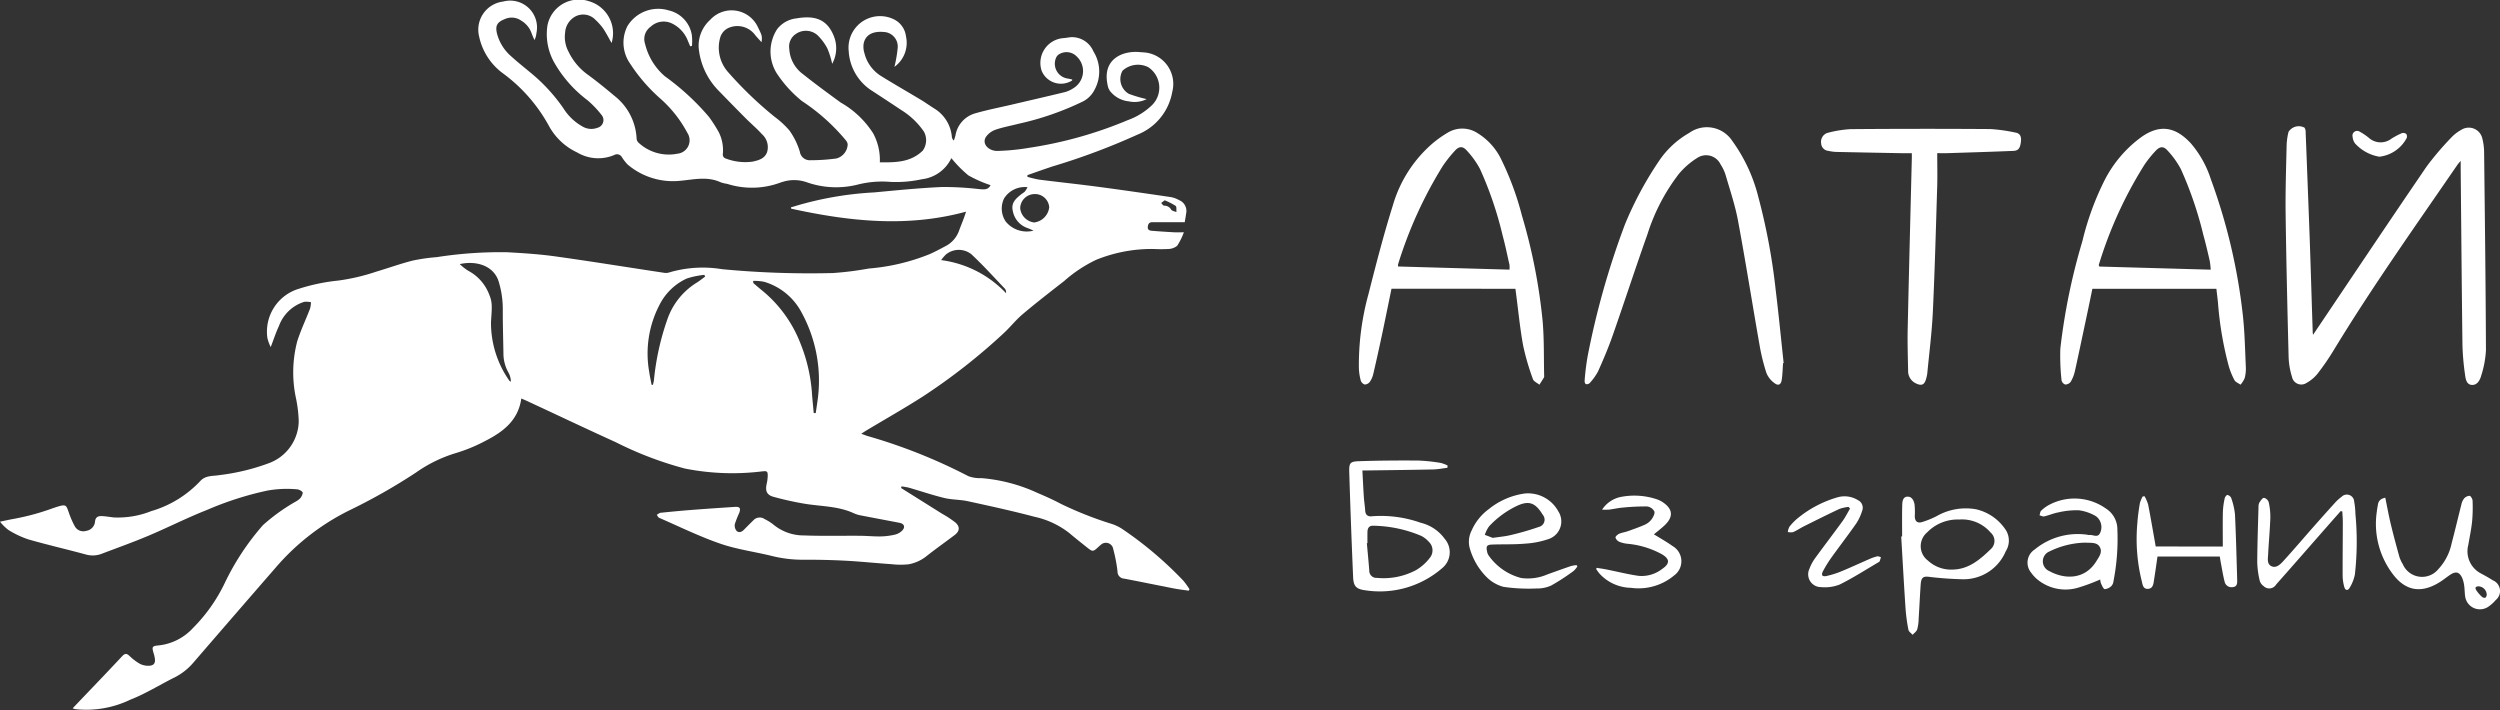
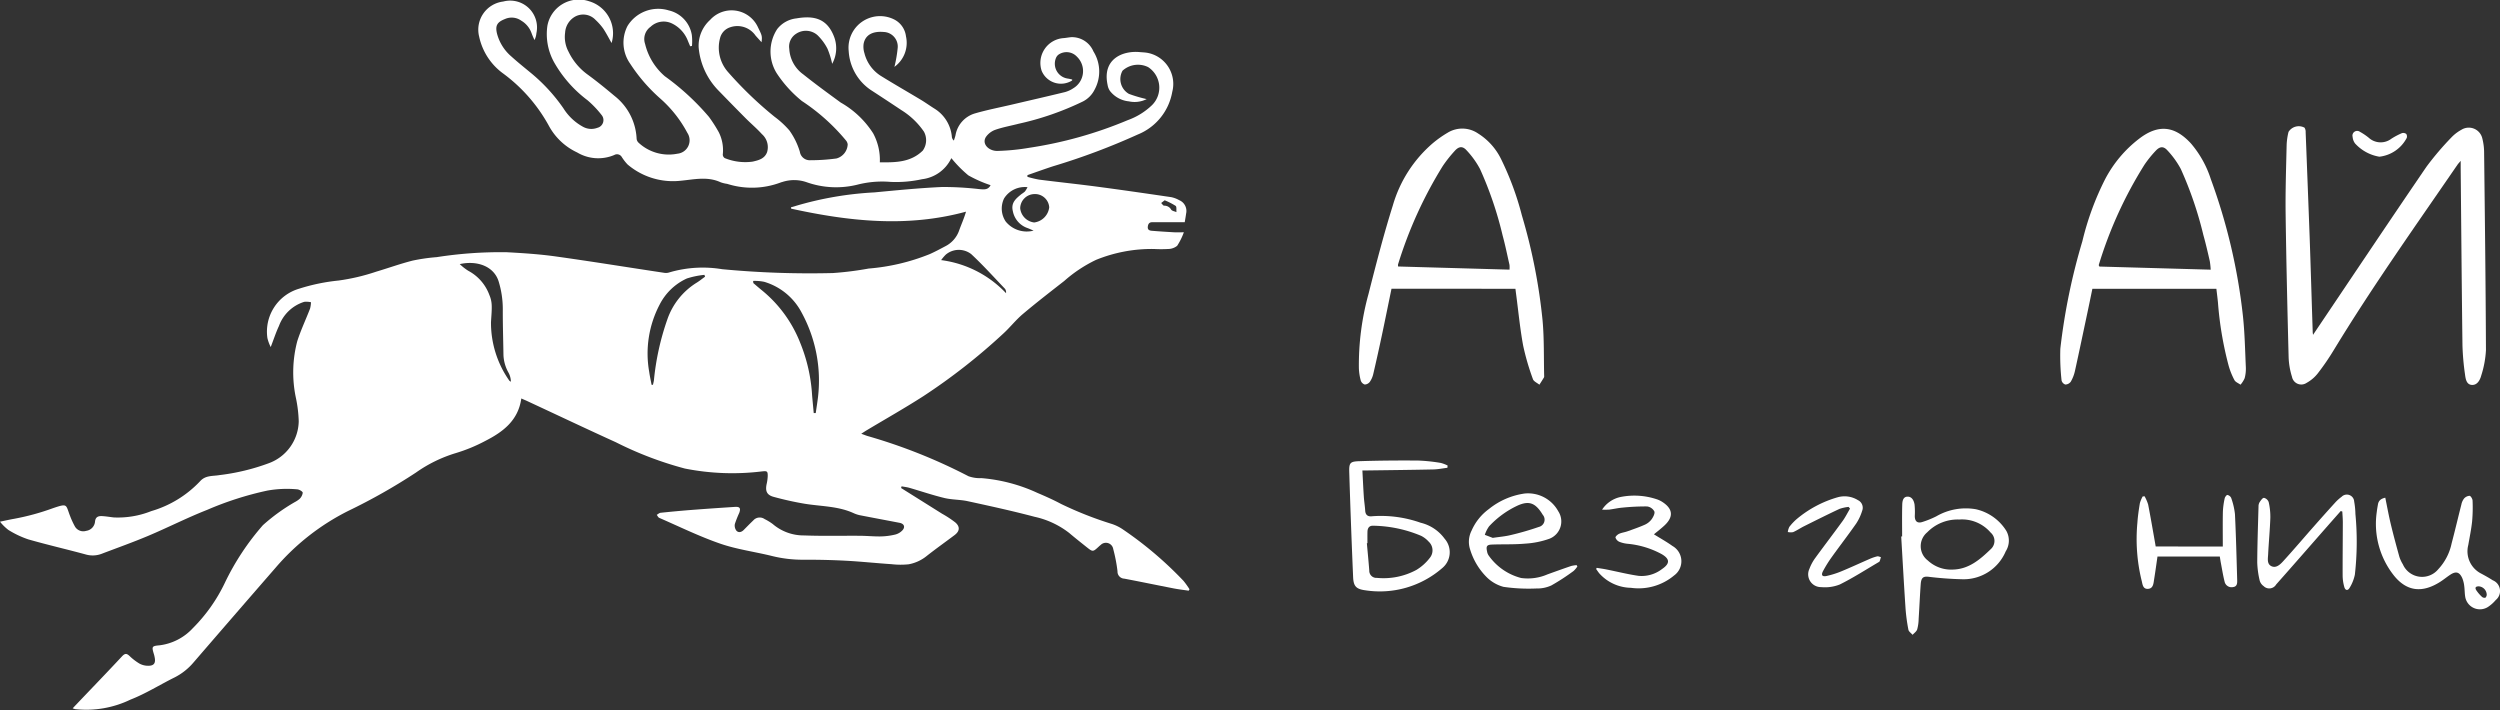
<svg xmlns="http://www.w3.org/2000/svg" width="250.228" height="71.08" viewBox="0 0 250.228 71.08">
  <rect x="0" y="0" width="250.228" height="71.08" fill="#333333" stroke="none" />
  <title>logo-xsm-light-full</title>
  <g id="Symbol_white_" data-name="Symbol (white)">
    <g id="logo_symbol" data-name="logo symbol">
      <path d="M90.191,48.846q2.05,1.285,4.1,2.572a10.653,10.653,0,0,1,1.323.869c.5.433.449.882-.075,1.276-.912.686-1.842,1.346-2.74,2.05a4.021,4.021,0,0,1-1.852.868,7.835,7.835,0,0,1-1.716-.012c-1.521-.1-3.039-.264-4.562-.345-1.412-.075-2.827-.107-4.241-.1a12.777,12.777,0,0,1-3.145-.37c-1.726-.429-3.516-.66-5.188-1.237-2.086-.72-4.082-1.7-6.112-2.584-.106-.046-.167-.2-.25-.3.128-.072.251-.194.385-.208,1.054-.109,2.109-.209,3.166-.29,1.425-.11,2.851-.206,4.277-.3.487-.031.6.131.431.6a10.751,10.751,0,0,0-.441,1.117.841.841,0,0,0,.159.666c.207.225.5.158.724-.069.317-.319.63-.643.957-.952a.854.854,0,0,1,1.137-.145,5.469,5.469,0,0,1,.818.5A4.761,4.761,0,0,0,80.5,53.592c1.858.071,3.72.021,5.58.035.706.005,1.413.078,2.118.064a6.774,6.774,0,0,0,1.426-.192,1.5,1.5,0,0,0,.688-.405c.322-.334.189-.675-.268-.763-1.289-.249-2.58-.488-3.869-.74a2.986,2.986,0,0,1-.689-.208c-1.6-.747-3.349-.689-5.035-.978-1.009-.173-2.011-.4-3-.669-.695-.186-.866-.572-.719-1.281a4.277,4.277,0,0,0,.111-.808c.006-.5-.079-.513-.578-.464a24.334,24.334,0,0,1-7.711-.285,35.464,35.464,0,0,1-6.91-2.632c-2.954-1.341-5.884-2.733-8.825-4.1-.2-.093-.4-.179-.642-.284-.3,2.19-1.818,3.339-3.578,4.237a16.172,16.172,0,0,1-2.973,1.23,13.858,13.858,0,0,0-4,1.956,58.675,58.675,0,0,1-6.742,3.818,23.327,23.327,0,0,0-7.32,5.724q-4.1,4.712-8.176,9.438A6.075,6.075,0,0,1,17.484,67.8c-1.483.733-2.9,1.633-4.431,2.228a10.17,10.17,0,0,1-5.526.951c-.058-.011-.114-.035-.255-.08.153-.163.265-.284.379-.4C9.169,68.9,10.7,67.321,12.2,65.707c.3-.32.464-.331.763-.051a5.583,5.583,0,0,0,.989.76,1.815,1.815,0,0,0,.823.221c.633.022.833-.252.7-.875-.016-.079-.032-.158-.055-.234-.244-.813-.249-.867.56-.939a5.436,5.436,0,0,0,3.312-1.707A16.345,16.345,0,0,0,22.523,58.3a25.416,25.416,0,0,1,3.79-5.732,18.78,18.78,0,0,1,3.19-2.31,2.553,2.553,0,0,0,.477-.318,1.054,1.054,0,0,0,.322-.621c-.011-.132-.344-.321-.546-.34a11.142,11.142,0,0,0-3,.125,32.359,32.359,0,0,0-6.035,1.935c-2,.786-3.92,1.765-5.9,2.6-1.536.647-3.11,1.205-4.67,1.8a2.51,2.51,0,0,1-1.6.049c-1.9-.516-3.824-.958-5.717-1.5A9.487,9.487,0,0,1,.836,53.04,4.8,4.8,0,0,1,0,52.215C.569,52.1.986,52,1.41,51.928A23.906,23.906,0,0,0,5.3,50.865c1.525-.515,1.258-.363,1.732.828a8.142,8.142,0,0,0,.442.958.965.965,0,0,0,1.151.482,1.026,1.026,0,0,0,.884-.9c.042-.52.352-.6.752-.573.368.023.734.085,1.1.129a9,9,0,0,0,3.773-.629,10.918,10.918,0,0,0,4.913-3.014c.54-.588,1.265-.476,1.919-.593a21.38,21.38,0,0,0,4.947-1.193A4.558,4.558,0,0,0,29.9,42.171a13.223,13.223,0,0,0-.3-2.428,12.281,12.281,0,0,1,.153-5.591c.355-1.112.862-2.175,1.283-3.267a2.8,2.8,0,0,0,.09-.634,2.207,2.207,0,0,0-.675-.04,3.943,3.943,0,0,0-2.527,2.41c-.3.634-.515,1.308-.827,2.116a4.011,4.011,0,0,1-.332-.9A4.479,4.479,0,0,1,29.927,28.9a19.337,19.337,0,0,1,3.943-.819,20.359,20.359,0,0,0,3.782-.888c1.216-.363,2.413-.794,3.641-1.107a18.442,18.442,0,0,1,2.421-.349,41.5,41.5,0,0,1,7.007-.491c1.634.087,3.273.194,4.891.42,3.639.508,7.267,1.1,10.9,1.645a1.03,1.03,0,0,0,.47-.042,11.855,11.855,0,0,1,5.3-.324,92.925,92.925,0,0,0,11.08.385,32.311,32.311,0,0,0,3.582-.451,20.756,20.756,0,0,0,6.109-1.443c.527-.234,1.037-.509,1.547-.779a2.8,2.8,0,0,0,1.4-1.585c.217-.611.491-1.2.69-1.887-5.9,1.611-11.71.968-17.5-.3l-.026-.134c.168-.048.338-.09.5-.146a33.829,33.829,0,0,1,7.857-1.348c2.253-.213,4.509-.437,6.769-.54a31.33,31.33,0,0,1,3.7.209c.453.033.9.122,1.158-.391a12.588,12.588,0,0,1-2.225-.983,12.045,12.045,0,0,1-1.685-1.707c.033-.031-.028,0-.052.052a3.723,3.723,0,0,1-2.9,2.041,12.065,12.065,0,0,1-3.158.268,10.016,10.016,0,0,0-3.344.286,8.841,8.841,0,0,1-5.078-.265,3.82,3.82,0,0,0-2.4-.013,1.606,1.606,0,0,0-.184.056,8.152,8.152,0,0,1-5.336.133,3.194,3.194,0,0,1-.655-.158c-1.326-.614-2.655-.279-4.021-.152a7.019,7.019,0,0,1-5.29-1.625,4.873,4.873,0,0,1-.589-.759.553.553,0,0,0-.749-.194,4.119,4.119,0,0,1-3.712-.255,6.2,6.2,0,0,1-2.828-2.66,16.114,16.114,0,0,0-4.557-5.227A6.135,6.135,0,0,1,47.96,3.669,2.835,2.835,0,0,1,50.371.154a2.685,2.685,0,0,1,3.318,3.169,1.932,1.932,0,0,1-.189.685,7.4,7.4,0,0,1-.3-.7,2.353,2.353,0,0,0-1.02-1.235,1.656,1.656,0,0,0-1.644-.166c-.78.305-.991.665-.783,1.482A4.512,4.512,0,0,0,51.17,5.642c.644.581,1.322,1.126,1.991,1.678a17.4,17.4,0,0,1,3.245,3.54,5.308,5.308,0,0,0,1.949,1.831,1.72,1.72,0,0,0,1.442.1.793.793,0,0,0,.422-1.274A9.916,9.916,0,0,0,58.8,10.03a12.39,12.39,0,0,1-3.348-3.812,5.816,5.816,0,0,1-.663-3.636A3.2,3.2,0,0,1,58.964.126a3.339,3.339,0,0,1,2.25,4.18c-.291-.51-.538-1-.843-1.456a5.962,5.962,0,0,0-.764-.86,1.69,1.69,0,0,0-2.045-.327,1.982,1.982,0,0,0-1,1.613,3.134,3.134,0,0,0,.35,1.912,6.056,6.056,0,0,0,1.852,2.236c.948.689,1.857,1.433,2.756,2.186a5.772,5.772,0,0,1,2.2,4.283.621.621,0,0,0,.207.4,4.429,4.429,0,0,0,3.882,1.09,1.347,1.347,0,0,0,.991-2.082,12.175,12.175,0,0,0-2.7-3.427A17.013,17.013,0,0,1,63.08,6.384,3.652,3.652,0,0,1,62.808,2.6a3.607,3.607,0,0,1,4.136-1.557,3.025,3.025,0,0,1,2.3,2.446A5.232,5.232,0,0,1,69.259,4.6l-.18.031c-.076-.18-.153-.359-.227-.54a3.191,3.191,0,0,0-1.63-1.759,1.9,1.9,0,0,0-2.106.35,1.507,1.507,0,0,0-.547,1.72,6.168,6.168,0,0,0,1.974,3.228A24.735,24.735,0,0,1,70.961,11.7a14.235,14.235,0,0,1,.983,1.536,4,4,0,0,1,.4,2.241.431.431,0,0,0,.2.349,5.427,5.427,0,0,0,2.781.352c.608-.135,1.216-.291,1.455-.954a1.735,1.735,0,0,0-.521-1.8c-.505-.56-1.087-1.049-1.621-1.584Q73.258,10.45,71.9,9.048a7.029,7.029,0,0,1-1.97-4.291,3.479,3.479,0,0,1,1.147-2.765,2.9,2.9,0,0,1,4.787.733c.387.8.445.868.358,1.5-.225-.248-.411-.451-.594-.656a2.21,2.21,0,0,0-2.562-.832,1.509,1.509,0,0,0-.994,1.077,3.679,3.679,0,0,0,.8,3.4,37.8,37.8,0,0,0,4.654,4.472,9.092,9.092,0,0,1,1.484,1.368,7.236,7.236,0,0,1,1.047,2.132,1,1,0,0,0,1.035.852,19.587,19.587,0,0,0,2.63-.176,1.531,1.531,0,0,0,1.125-1.413.759.759,0,0,0-.155-.368,19.958,19.958,0,0,0-4.435-3.974,12.192,12.192,0,0,1-2.514-2.774,4.111,4.111,0,0,1,.049-4.425A2.822,2.822,0,0,1,79.724,1.84c1.875-.328,3.124.1,3.786,1.907a3.232,3.232,0,0,1-.217,2.641,8.577,8.577,0,0,0-.469-1.512,5.169,5.169,0,0,0-1.013-1.366A1.753,1.753,0,0,0,79.7,3.37,1.514,1.514,0,0,0,79,4.895a3.362,3.362,0,0,0,1.385,2.538c1.228.981,2.5,1.908,3.77,2.835A9.272,9.272,0,0,1,87.4,13.353a5.621,5.621,0,0,1,.664,2.893c1.547.017,3.079.022,4.3-1.174a1.792,1.792,0,0,0,.116-1.891,7.547,7.547,0,0,0-2.248-2.151q-1.543-1.03-3.1-2.04A5.051,5.051,0,0,1,84.946,5.1a3.156,3.156,0,0,1,4.481-3.187A2.181,2.181,0,0,1,90.68,3.637a2.967,2.967,0,0,1-1.156,3.056,13.15,13.15,0,0,0,.331-1.938,1.46,1.46,0,0,0-1.4-1.554c-1.121-.1-1.846.3-2.013,1.178a2.127,2.127,0,0,0,.079.94,3.761,3.761,0,0,0,1.617,2.26c1.336.83,2.7,1.61,4.05,2.421.453.273.883.584,1.332.865a3.688,3.688,0,0,1,1.754,2.845.59.59,0,0,0,.2.361c.055-.175.12-.348.162-.527a2.76,2.76,0,0,1,1.953-2.194c1.212-.351,2.456-.592,3.686-.88,1.779-.417,3.56-.824,5.335-1.257a2.854,2.854,0,0,0,.824-.384,2,2,0,0,0,.358-3.154,1.419,1.419,0,0,0-1.843-.207.784.784,0,0,0-.253.329,1.5,1.5,0,0,0,1.16,2.064,4.1,4.1,0,0,1,.466.1c-.01.053-.005.092-.021.1a2.091,2.091,0,0,1-3.039-.97,2.491,2.491,0,0,1,2.2-3.277c.255-.02.508-.074.763-.094a2.328,2.328,0,0,1,2.218,1.428,3.788,3.788,0,0,1,.118,3.822,2.661,2.661,0,0,1-1.158,1.18,28.956,28.956,0,0,1-6.442,2.235c-.774.2-1.568.341-2.32.6a1.957,1.957,0,0,0-.958.723c-.438.688.271,1.407,1.143,1.4a22.326,22.326,0,0,0,3.161-.311,41.215,41.215,0,0,0,9.892-2.772,6.808,6.808,0,0,0,2.436-1.51,2.457,2.457,0,0,0-.4-3.8,2.3,2.3,0,0,0-2.558.36,1.71,1.71,0,0,0,.633,2.319,13.473,13.473,0,0,0,1.782.525,2.665,2.665,0,0,1-1.776.227,2.741,2.741,0,0,1-1.892-1.033,1.461,1.461,0,0,1-.243-.611c-.562-2.615,1.521-3.445,3.215-3.288.271.025.547.031.813.083a3.162,3.162,0,0,1,2.443,3.9,5.646,5.646,0,0,1-3.458,4.269,67.6,67.6,0,0,1-8.47,3.175c-.861.281-1.712.59-2.568.887l0,.171a10.536,10.536,0,0,0,1.167.28c1.925.245,3.855.447,5.778.7,2.48.329,4.957.689,7.432,1.052a2.644,2.644,0,0,1,.807.3,1.171,1.171,0,0,1,.7,1.345c-.035.267-.084.533-.138.865h-2c-.418,0-.836,0-1.254,0-.3,0-.417.178-.444.46-.031.326.194.381.421.4.736.06,1.474.108,2.212.149.286.016.574,0,.976,0a6.5,6.5,0,0,1-.669,1.352,1.461,1.461,0,0,1-.909.32,12.562,12.562,0,0,1-1.4,0,14.783,14.783,0,0,0-5.813,1.09,13.733,13.733,0,0,0-3.187,2.115c-1.393,1.088-2.794,2.169-4.143,3.309-.709.6-1.287,1.349-1.975,1.975a60.434,60.434,0,0,1-8,6.257c-1.849,1.187-3.765,2.27-5.651,3.4-.142.085-.28.178-.543.346.317.114.5.192.684.243a54.409,54.409,0,0,1,10.045,4.007,3.4,3.4,0,0,0,1.307.193,16.539,16.539,0,0,1,5.6,1.479c.8.34,1.593.692,2.355,1.1a36.47,36.47,0,0,0,5.1,2.01,4.4,4.4,0,0,1,1.033.5,37.067,37.067,0,0,1,6.132,5.195,8.291,8.291,0,0,1,.6.838l-.083.144c-.494-.074-.991-.13-1.481-.225-1.654-.321-3.3-.664-4.96-.98a.707.707,0,0,1-.683-.745,15.737,15.737,0,0,0-.426-2.212.742.742,0,0,0-1.257-.416,2.336,2.336,0,0,0-.183.156c-.6.555-.6.557-1.252.038-.578-.461-1.159-.919-1.724-1.4a8.623,8.623,0,0,0-3.456-1.612c-2.215-.588-4.456-1.076-6.7-1.563-.763-.166-1.57-.136-2.327-.318-1.181-.285-2.336-.68-3.5-1.017-.256-.074-.525-.1-.788-.153Zm-8.744-7.5.2,0c.076-.528.162-1.055.226-1.585A14.206,14.206,0,0,0,80.243,31.3a6.217,6.217,0,0,0-3.753-3.093,4.69,4.69,0,0,0-1.111-.089c.023.165.016.21.034.225.292.25.58.5.881.742a12.8,12.8,0,0,1,3.8,5.23,16.41,16.41,0,0,1,1.188,5.223C81.332,40.14,81.393,40.741,81.447,41.342ZM46.017,26.435a5.331,5.331,0,0,0,.864.675,4.482,4.482,0,0,1,2.1,2.415,2.834,2.834,0,0,1,.235,1.055c.019.559-.045,1.121-.072,1.681a10.059,10.059,0,0,0,1.826,5.827c.033.054.11.081.166.12a1.973,1.973,0,0,0-.225-.884,3.9,3.9,0,0,1-.519-1.782c-.023-1.542-.073-3.084-.066-4.627a9.45,9.45,0,0,0-.4-2.693C49.476,26.665,47.783,26.042,46.017,26.435Zm24.555,1.259-.067-.183a8.47,8.47,0,0,0-1.756.362,5.729,5.729,0,0,0-2.728,2.62,10.532,10.532,0,0,0-1.041,6.73c.06.432.157.859.237,1.289l.139,0c.032-.147.073-.293.095-.441a25.887,25.887,0,0,1,1.34-6.089,7.012,7.012,0,0,1,2.894-3.659C70,28.136,70.277,27.9,70.572,27.695ZM94.2,26.035a10.841,10.841,0,0,1,6.494,3.309.6.6,0,0,0-.1-.434c-1.118-1.17-2.2-2.374-3.385-3.477a2.025,2.025,0,0,0-2.548.056A4.209,4.209,0,0,0,94.2,26.035Zm9.325-6.609a1.447,1.447,0,0,0-1.413,1.419,1.6,1.6,0,0,0,1.4,1.423,1.733,1.733,0,0,0,1.506-1.519A1.423,1.423,0,0,0,103.523,19.426Zm-.678-.69a2.441,2.441,0,0,0-2.35,1.13,2.325,2.325,0,0,0,.174,2.318,2.717,2.717,0,0,0,2.784.9c-.255-.108-.432-.192-.615-.259a2.226,2.226,0,0,1-1.465-1.7c-.207-.849.332-1.262.865-1.7a2.924,2.924,0,0,0,.346-.257A2.827,2.827,0,0,0,102.845,18.737Zm13.728,1.31-.354.274c.1.094.2.27.3.268a.767.767,0,0,1,.7.392c.1.139.349.171.531.252-.022-.215.036-.538-.081-.625A6.847,6.847,0,0,0,116.573,20.046Z" fill="#fff" />
    </g>
  </g>
  <g id="Text_white_" data-name="Text (white)">
    <g id="Алтай_вектор_копия5_" data-name="Алтай (вектор) (копия5)">
      <path d="M231.513,33.516l.39-.58c3.649-5.419,7.28-10.852,10.965-16.247a29.182,29.182,0,0,1,2.5-2.938,4.057,4.057,0,0,1,.992-.759,1.39,1.39,0,0,1,2.1.87,5.768,5.768,0,0,1,.178,1.384c.077,6.6.158,13.2.184,19.8a9.974,9.974,0,0,1-.473,2.545c-.122.456-.407.989-.966.934-.534-.052-.6-.634-.659-1.065a25.168,25.168,0,0,1-.253-2.881c-.076-5.909-.122-11.818-.178-17.728,0-.2,0-.41,0-.752-.171.206-.263.3-.337.41-4.207,6.13-8.515,12.192-12.379,18.551a24.188,24.188,0,0,1-1.584,2.307,3.663,3.663,0,0,1-1.123.955.945.945,0,0,1-1.46-.6,7.389,7.389,0,0,1-.338-1.938c-.122-4.764-.235-9.529-.3-14.294-.03-2.317.046-4.636.1-6.953a6.361,6.361,0,0,1,.189-1.334,1.209,1.209,0,0,1,1.6-.424.759.759,0,0,1,.114.452q.206,5.237.4,10.474c.111,3.154.2,6.309.306,9.463C231.475,33.234,231.487,33.3,231.513,33.516Z" fill="#fff" />
      <path d="M139.277,28.9c-.321,1.555-.635,3.114-.965,4.671q-.411,1.934-.859,3.86a2.277,2.277,0,0,1-.344.787.67.67,0,0,1-.509.269.62.62,0,0,1-.4-.4,5.509,5.509,0,0,1-.188-1.234,26.733,26.733,0,0,1,.967-7.443c.753-2.974,1.52-5.95,2.44-8.875a12.934,12.934,0,0,1,3.965-6.179,11,11,0,0,1,1.532-1.084,2.8,2.8,0,0,1,3.022.085,6.276,6.276,0,0,1,2.3,2.553,29.239,29.239,0,0,1,2.087,5.644A56.259,56.259,0,0,1,154.4,32.1c.164,1.836.112,3.692.157,5.539a.277.277,0,0,1-.02.142c-.148.244-.3.484-.457.725-.223-.183-.568-.325-.647-.557a24.581,24.581,0,0,1-.981-3.367c-.311-1.69-.473-3.407-.7-5.113-.023-.171-.043-.343-.071-.565Zm11.811-1.911a2.823,2.823,0,0,0,0-.471c-.224-.986-.424-1.98-.69-2.954a36.34,36.34,0,0,0-2.263-6.651,8.687,8.687,0,0,0-1.341-1.864c-.393-.441-.761-.408-1.165.03a12.927,12.927,0,0,0-1.226,1.546,42.139,42.139,0,0,0-4.473,9.848.778.778,0,0,0,.008.2Z" fill="#fff" />
      <path d="M221.841,28.909H209.428c-.153.74-.315,1.536-.484,2.331-.417,1.966-.828,3.933-1.262,5.9a3.744,3.744,0,0,1-.418,1.068.694.694,0,0,1-.547.28.578.578,0,0,1-.374-.418,22.46,22.46,0,0,1-.122-3.167,61.933,61.933,0,0,1,2.206-10.758,28.157,28.157,0,0,1,2.267-6.19,12.257,12.257,0,0,1,3.419-4.074c1.908-1.464,3.553-1.3,5.186.483a10.332,10.332,0,0,1,1.983,3.562A58.071,58.071,0,0,1,224.5,31.649c.181,1.693.212,3.4.289,5.106a3.64,3.64,0,0,1-.119,1.1,2.54,2.54,0,0,1-.414.649c-.209-.15-.5-.257-.609-.46a7.272,7.272,0,0,1-.575-1.424A34.643,34.643,0,0,1,222,30.3C221.956,29.855,221.9,29.411,221.841,28.909Zm-.57-1.917a7.739,7.739,0,0,0-.09-.853c-.2-.876-.4-1.754-.645-2.62a37.033,37.033,0,0,0-2.254-6.6,8.722,8.722,0,0,0-1.341-1.864c-.394-.441-.757-.406-1.166.028a11.161,11.161,0,0,0-1.12,1.385,41.393,41.393,0,0,0-4.588,10.056c-.007.021.018.053.056.155Z" fill="#fff" />
-       <path d="M178.469,36.349c-.042.56-.05,1.126-.135,1.679-.073.472-.337.611-.708.33a2.35,2.35,0,0,1-.82-1.018,19.8,19.8,0,0,1-.69-2.8c-.729-4.149-1.386-8.312-2.157-12.453-.29-1.557-.806-3.073-1.249-4.6a4.369,4.369,0,0,0-.5-1.039,1.6,1.6,0,0,0-2.323-.646,7.69,7.69,0,0,0-1.87,1.633,19.553,19.553,0,0,0-3.121,6.009c-1.2,3.376-2.308,6.786-3.493,10.168-.424,1.211-.93,2.4-1.456,3.569a5.621,5.621,0,0,1-.837,1.165.438.438,0,0,1-.379.1c-.068-.018-.137-.219-.125-.329a24.545,24.545,0,0,1,.307-2.484,81.372,81.372,0,0,1,3.743-13.206,35.254,35.254,0,0,1,3.4-6.322,8.978,8.978,0,0,1,3.019-2.8,3.036,3.036,0,0,1,4.311.8,16.3,16.3,0,0,1,2.607,5.611A62.236,62.236,0,0,1,177.728,29c.3,2.442.537,4.892.8,7.338Z" fill="#fff" />
-       <path d="M191.357,15.331c-.4,0-.762.006-1.127,0q-3.234-.058-6.468-.125A4.432,4.432,0,0,1,183,15.1a.787.787,0,0,1-.717-.73.946.946,0,0,1,.583-1.053,11.226,11.226,0,0,1,2.37-.391q7-.057,14-.008a16.7,16.7,0,0,1,2.477.349c.509.081.614.428.565.89-.068.639-.235.923-.746.945-2.2.093-4.406.157-6.609.228-.3.01-.6,0-1.023,0,0,1.183.029,2.292-.005,3.4-.129,4.183-.241,8.368-.437,12.549-.1,2.038-.361,4.068-.554,6.1a3.292,3.292,0,0,1-.1.472c-.166.674-.461.817-1.082.5a1.358,1.358,0,0,1-.737-1.27c-.026-1.384-.072-2.769-.042-4.152.122-5.633.271-11.266.409-16.9C191.361,15.82,191.357,15.613,191.357,15.331Z" fill="#fff" />
      <path d="M238.155,15.685a4.236,4.236,0,0,1-2.43-1.322,1.25,1.25,0,0,1-.248-.66.472.472,0,0,1,.735-.508,5.859,5.859,0,0,1,.877.591,1.77,1.77,0,0,0,2.265.1,7.05,7.05,0,0,1,1.061-.561.5.5,0,0,1,.431.082.467.467,0,0,1,.046.4A3.543,3.543,0,0,1,238.155,15.685Z" fill="#fff" />
    </g>
    <g id="Без_границ_вектор_копия5_" data-name="Без границ (вектор) (копия5)">
      <path d="M144.873,46.821c-.467.057-.933.154-1.4.165-2.173.048-4.346.071-6.52.1-.174,0-.348,0-.59,0,.049.905.087,1.767.144,2.628.031.465.108.927.137,1.393s.292.619.71.564a11.928,11.928,0,0,1,4.841.651,4.17,4.17,0,0,1,2.4,1.6,2.052,2.052,0,0,1-.254,2.951,9.519,9.519,0,0,1-7.689,2.21c-.926-.125-1.178-.412-1.217-1.329q-.225-5.233-.385-10.468c-.03-.975.073-1.1,1.056-1.127,1.946-.063,3.894-.078,5.84-.062a17.429,17.429,0,0,1,2.252.236,3.265,3.265,0,0,1,.695.263Zm-8.005,7.546-.057,0c.081.912.171,1.823.241,2.735a.713.713,0,0,0,.765.739,6.915,6.915,0,0,0,3.956-.8,4.854,4.854,0,0,0,1.341-1.206A1.183,1.183,0,0,0,143,54.215a2.593,2.593,0,0,0-.756-.582,12.833,12.833,0,0,0-4.772-1.012c-.4-.027-.589.206-.6.589S136.868,53.982,136.868,54.367Z" fill="#fff" />
      <path d="M190.387,53.693c0-1.061-.019-2.123.011-3.183.01-.339.074-.79.523-.8s.647.4.709.791a7.522,7.522,0,0,1,.024,1.154c0,.509.244.744.726.6a9.246,9.246,0,0,0,1.426-.575,5.879,5.879,0,0,1,3.957-.71,4.831,4.831,0,0,1,3.061,2.179,2,2,0,0,1-.069,2.035,4.574,4.574,0,0,1-4.326,2.794,34.106,34.106,0,0,1-3.4-.248c-.528-.054-.734.079-.783.75-.083,1.156-.131,2.314-.206,3.471A4.313,4.313,0,0,1,191.893,63c-.068.208-.3.362-.459.541-.146-.17-.384-.323-.42-.513a18.023,18.023,0,0,1-.288-2.149c-.16-2.393-.29-4.788-.432-7.183ZM196.1,52a4.25,4.25,0,0,0-3.2,1.278,1.8,1.8,0,0,0,.061,2.824,3.415,3.415,0,0,0,2.466.909c1.658-.027,2.79-1.042,3.878-2.091a1.1,1.1,0,0,0-.056-1.61A3.771,3.771,0,0,0,196.1,52Z" fill="#fff" />
      <path d="M238.747,49.817c.184.9.339,1.764.544,2.619.266,1.108.564,2.208.868,3.305a3.408,3.408,0,0,0,.346.741,2.1,2.1,0,0,0,3.543.493,5.4,5.4,0,0,0,1.337-2.583c.342-1.289.643-2.589.974-3.882a1.461,1.461,0,0,1,.268-.607.8.8,0,0,1,.555-.276c.115.009.293.3.3.473a15.647,15.647,0,0,1-.043,2.066c-.083.8-.249,1.588-.385,2.38a2.5,2.5,0,0,0,1.326,2.882c.381.208.763.418,1.126.655a1.158,1.158,0,0,1,.3,1.971,3.672,3.672,0,0,1-.787.7,1.492,1.492,0,0,1-2.278-1.053c-.054-.349-.044-.708-.094-1.058a2.9,2.9,0,0,0-.2-.788c-.277-.606-.631-.7-1.186-.337-.35.229-.673.5-1.025.723-1.741,1.106-3.3,1-4.609-.614a8.309,8.309,0,0,1-1.733-6.385c.027-.255.075-.508.119-.762C238.075,50.132,238.279,49.914,238.747,49.817ZM248.9,59.574a.863.863,0,0,0-.769-.884c-.3-.014-.462.1-.269.4a3.844,3.844,0,0,0,.565.653.38.38,0,0,0,.338.079C248.853,59.776,248.881,59.614,248.9,59.574Z" fill="#fff" />
      <path d="M157.88,56.7a2.251,2.251,0,0,1-.383.453,21.487,21.487,0,0,1-2.217,1.443,3.369,3.369,0,0,1-1.491.306,17.489,17.489,0,0,1-3.3-.163,3.773,3.773,0,0,1-1.746-1.033,6.61,6.61,0,0,1-1.6-2.72,2.465,2.465,0,0,1,.15-1.877,5.3,5.3,0,0,1,1.733-2.159,7.293,7.293,0,0,1,3.585-1.554,3.444,3.444,0,0,1,3.355,1.774,1.856,1.856,0,0,1-.872,2.749,8.685,8.685,0,0,1-2.433.493c-1.1.1-2.219.052-3.329.094-.515.02-.605.17-.49.686a.958.958,0,0,0,.154.4,5.726,5.726,0,0,0,3.255,2.261,4.932,4.932,0,0,0,2.642-.365c.786-.282,1.571-.567,2.362-.836a3.141,3.141,0,0,1,.554-.086Zm-8.467-2.863c.7-.105,1.26-.148,1.8-.283a27.976,27.976,0,0,0,2.808-.812.745.745,0,0,0,.395-1.216c-.733-1.215-1.38-1.425-2.506-.928a9.19,9.19,0,0,0-2.865,2.082,3.186,3.186,0,0,0-.428.853Z" fill="#fff" />
-       <path d="M210.214,58a18.773,18.773,0,0,1-2.166.808,4.43,4.43,0,0,1-4.063-.761,3.489,3.489,0,0,1-.69-.733,1.566,1.566,0,0,1,.349-2.307,6.8,6.8,0,0,1,5.277-1.486.624.624,0,0,0,.19.031c.364-.061.844.313,1.079-.187a1.361,1.361,0,0,0-.408-1.7,4.512,4.512,0,0,0-1.7-.59,7.966,7.966,0,0,0-2.04.207c-.487.086-.952.292-1.436.405-.139.033-.31-.069-.467-.109.052-.159.059-.367.166-.466a3.511,3.511,0,0,1,.816-.59,5.42,5.42,0,0,1,5.673.386,2.464,2.464,0,0,1,1.137,2.071,22.228,22.228,0,0,1-.388,5.184.86.86,0,0,1-.2.481,1.089,1.089,0,0,1-.671.323c-.147-.015-.28-.354-.379-.566A1.414,1.414,0,0,1,210.214,58Zm-1.465-3.688a8.544,8.544,0,0,0-3.625.887,1.065,1.065,0,0,0-.01,1.961c1.521.835,3.568.9,4.729-1.014.256-.421.613-.868.337-1.378S209.331,54.348,208.749,54.315Z" fill="#fff" />
      <path d="M234.287,51.151q-.618.7-1.235,1.4c-1.741,1.983-3.474,3.973-5.226,5.946a.8.8,0,0,1-1.26.164,1,1,0,0,1-.394-.564,8.936,8.936,0,0,1-.242-1.811c.01-1.863.077-3.726.128-5.589a.815.815,0,0,1,.1-.418c.122-.18.3-.454.449-.449a.667.667,0,0,1,.47.432,6.559,6.559,0,0,1,.164,1.572c-.043,1.221-.16,2.439-.221,3.66-.021.421-.136.954.33,1.177s.875-.168,1.164-.484c1.074-1.174,2.1-2.388,3.156-3.582q1.037-1.177,2.093-2.337a4.458,4.458,0,0,1,.612-.545.735.735,0,0,1,1.258.481,7.852,7.852,0,0,1,.124,1.246,29.289,29.289,0,0,1-.056,6.069,4.1,4.1,0,0,1-.528,1.322c-.184.316-.436.258-.532-.1a4.322,4.322,0,0,1-.163-1.092c-.007-1.786.014-3.572.018-5.358,0-.363-.033-.727-.051-1.09Z" fill="#fff" />
      <path d="M222.483,54.706c0-1.19-.016-2.346.008-3.5a7.735,7.735,0,0,1,.183-1.334c.026-.131.2-.345.265-.332a.548.548,0,0,1,.378.287,7.066,7.066,0,0,1,.383,1.633c.107,2.2.159,4.4.223,6.6.009.308,0,.651-.411.7a.71.71,0,0,1-.85-.545c-.153-.606-.25-1.226-.368-1.841-.042-.218-.074-.438-.112-.672h-6.237c-.111.762-.212,1.521-.335,2.276-.069.421-.079.961-.662.963-.5,0-.5-.521-.6-.869a17.539,17.539,0,0,1-.414-5.748c.045-.656.14-1.31.248-1.959a3.131,3.131,0,0,1,.281-.674l.19-.019a4.172,4.172,0,0,1,.358.831c.25,1.276.466,2.56.694,3.84.019.108.037.217.06.354Z" fill="#fff" />
      <path d="M160.353,51.012a2.941,2.941,0,0,1,1.847-1.267,7.071,7.071,0,0,1,3.618.224,2.422,2.422,0,0,1,.563.268c1.063.685,1.145,1.481.232,2.343-.343.324-.721.611-1.069.9.652.407,1.282.754,1.862,1.172a1.755,1.755,0,0,1,.16,2.945,5.537,5.537,0,0,1-4.325,1.238,4.362,4.362,0,0,1-3.159-1.438c-.119-.139-.216-.3-.324-.444l.062-.116c.338.056.678.1,1.014.17,1.053.211,2.1.476,3.16.629a3.347,3.347,0,0,0,2.36-.68c.813-.551.8-1.013-.049-1.5a8.842,8.842,0,0,0-3.39-1.028,2.961,2.961,0,0,1-.837-.2.706.706,0,0,1-.382-.422c-.02-.1.206-.306.361-.376.26-.118.557-.151.828-.247.587-.209,1.179-.411,1.748-.665a1.723,1.723,0,0,0,.672-.533c.165-.228.359-.595.279-.8a.97.97,0,0,0-.726-.495,22.55,22.55,0,0,0-2.445.117c-.447.036-.889.14-1.335.2A6.792,6.792,0,0,1,160.353,51.012Z" fill="#fff" />
      <path d="M185.029,50.736a4.2,4.2,0,0,0-.913.2c-1.189.558-2.365,1.146-3.54,1.733-.373.186-.72.426-1.1.593a1.328,1.328,0,0,1-.532-.011,1.549,1.549,0,0,1,.155-.517,5.421,5.421,0,0,1,.725-.771,11.157,11.157,0,0,1,4.144-2.2,2.54,2.54,0,0,1,2,.3.843.843,0,0,1,.414,1.076,4.966,4.966,0,0,1-.59,1.258c-.791,1.134-1.638,2.229-2.443,3.353a12.185,12.185,0,0,0-.889,1.43c-.2.388-.068.565.361.471a8.793,8.793,0,0,0,1.466-.46c.951-.392,1.883-.827,2.827-1.236a4.639,4.639,0,0,1,.772-.268c.114-.027.251.049.378.078-.041.137-.076.277-.125.411-.015.039-.067.07-.108.094-1.287.754-2.545,1.568-3.878,2.229a4.008,4.008,0,0,1-1.876.266,1.279,1.279,0,0,1-1.175-1.819,4.46,4.46,0,0,1,.592-1.1c.9-1.237,1.829-2.448,2.727-3.685.285-.392.5-.833.75-1.252Z" fill="#fff" />
    </g>
  </g>
</svg>